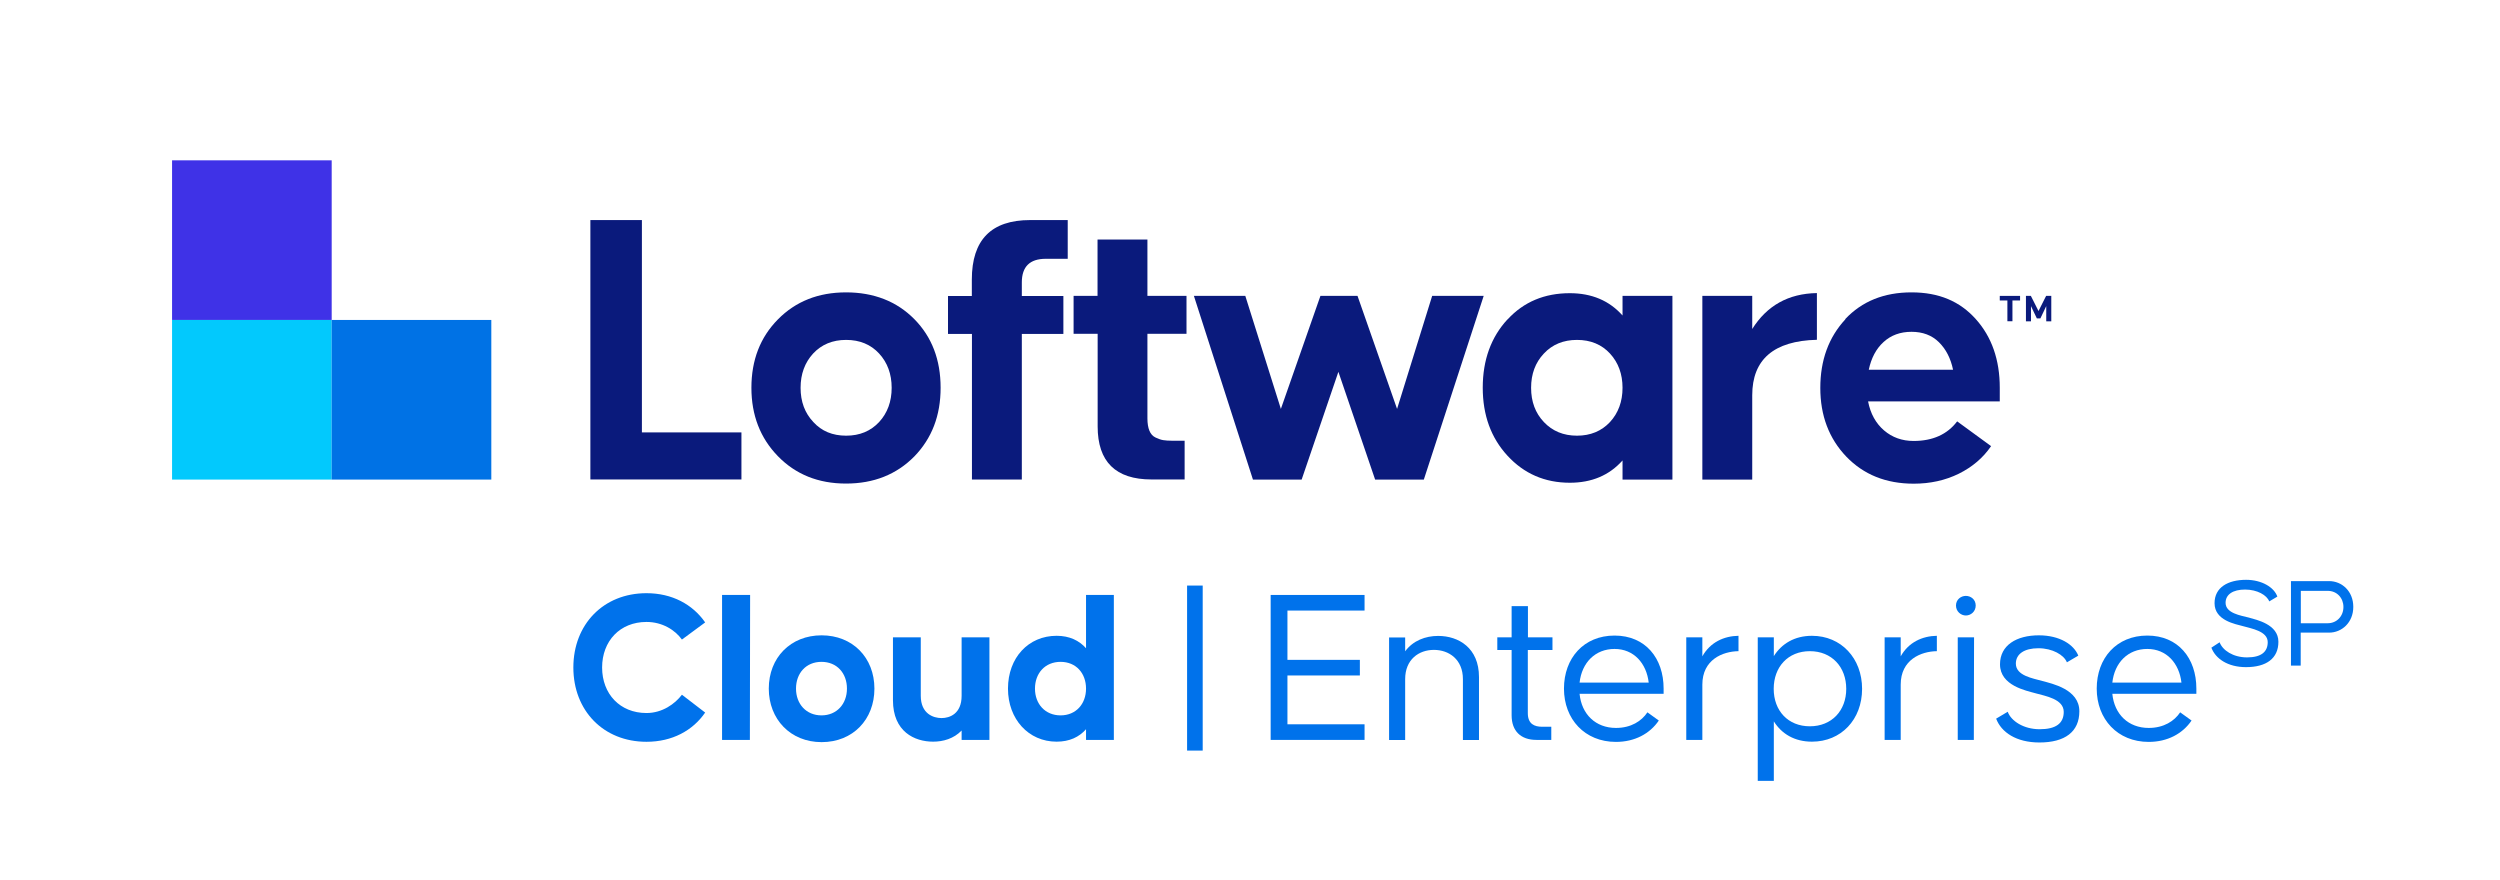
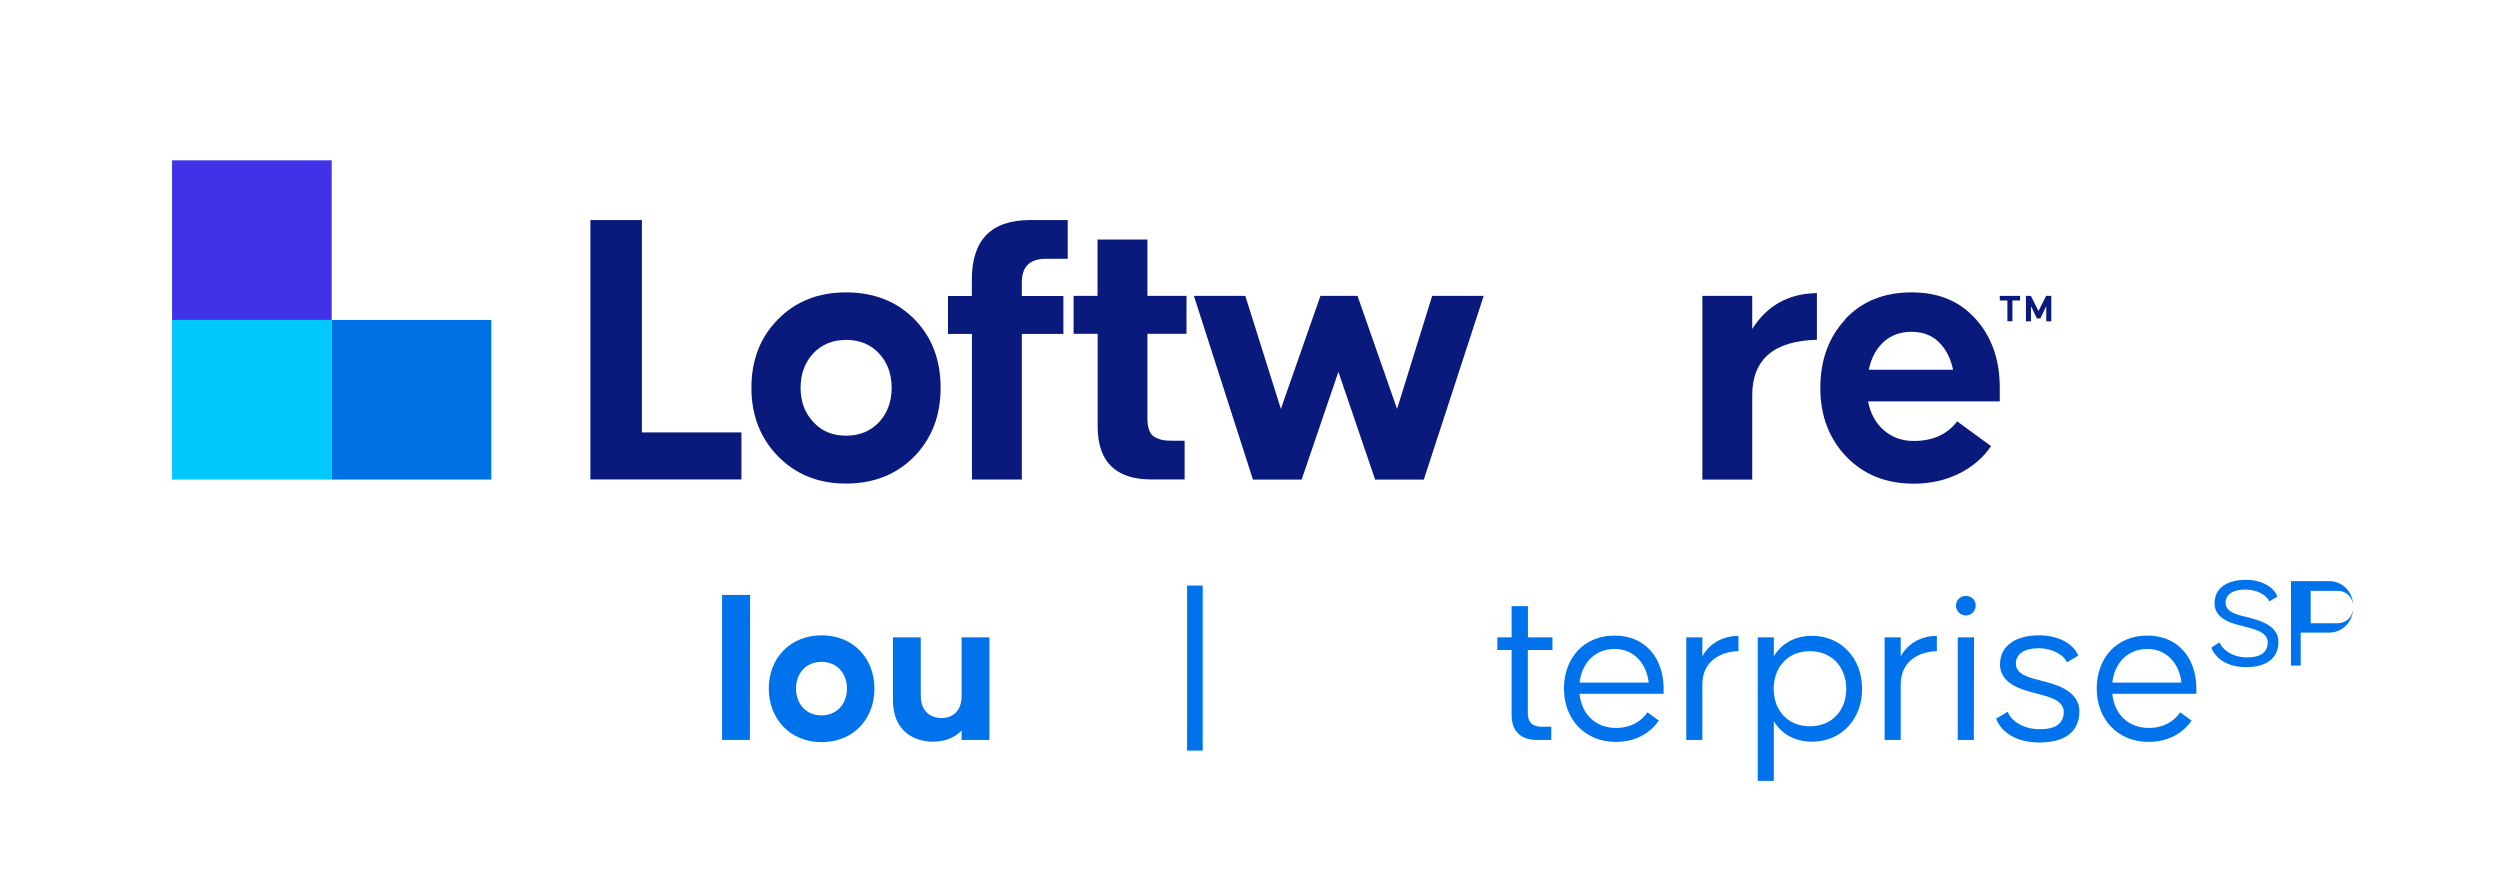
<svg xmlns="http://www.w3.org/2000/svg" id="Layer_1" data-name="Layer 1" viewBox="0 0 213 75">
  <defs>
    <style>
      .cls-1 {
        fill: #3f32e7;
      }

      .cls-1, .cls-2, .cls-3, .cls-4, .cls-5 {
        stroke-width: 0px;
      }

      .cls-2 {
        fill: #0a1a7c;
      }

      .cls-3 {
        fill: #02c9fd;
      }

      .cls-4 {
        fill: #0072e5;
      }

      .cls-5 {
        fill: #0072eb;
      }
    </style>
  </defs>
  <g>
    <rect class="cls-1" x="14.66" y="13.66" width="13.6" height="13.6" />
    <rect class="cls-3" x="14.66" y="27.26" width="13.6" height="13.6" />
    <rect class="cls-4" x="28.26" y="27.26" width="13.6" height="13.6" />
    <path class="cls-2" d="M50.3,40.86v-22.11h4.39v18.09h8.48v4.01h-12.87Z" />
    <path class="cls-2" d="M64.02,33.04c0-2.36.75-4.3,2.26-5.83,1.51-1.53,3.44-2.3,5.8-2.3s4.32.76,5.82,2.28c1.5,1.52,2.24,3.47,2.24,5.85s-.75,4.31-2.24,5.85c-1.52,1.54-3.46,2.31-5.82,2.31s-4.29-.78-5.8-2.33c-1.51-1.55-2.26-3.5-2.26-5.83ZM68.21,33.04c0,1.18.36,2.15,1.09,2.92.7.77,1.63,1.16,2.79,1.16s2.09-.39,2.81-1.16c.71-.77,1.07-1.75,1.07-2.92s-.36-2.15-1.07-2.92c-.71-.77-1.65-1.16-2.81-1.16s-2.09.39-2.81,1.16c-.71.77-1.07,1.75-1.07,2.92Z" />
    <path class="cls-2" d="M82.8,25.21v-1.39c0-3.38,1.65-5.07,4.97-5.07h3.2v3.3h-1.87c-1.36,0-2.04.67-2.04,2.01v1.16h3.54v3.23h-3.54v12.41h-4.25v-12.41h-2.04v-3.23h2.04Z" />
    <path class="cls-2" d="M91.47,28.44v-3.23h2.04v-4.8h4.25v4.8h3.33v3.23h-3.33v7.21c0,.43.06.78.17,1.05.11.27.29.47.53.58.24.11.45.19.65.22.19.03.45.05.77.05h1.05v3.3h-2.82c-3.06,0-4.59-1.51-4.59-4.52v-7.89h-2.04Z" />
    <path class="cls-2" d="M101.71,25.21h4.39l3.03,9.63,3.37-9.63h3.16l3.37,9.63,2.99-9.63h4.39l-5.1,15.65h-4.15l-3.13-9.18-3.13,9.18h-4.15l-5.03-15.65Z" />
-     <path class="cls-2" d="M128.44,27.22c1.38-1.5,3.15-2.24,5.31-2.24,1.86,0,3.36.63,4.49,1.9v-1.67h4.25v15.65h-4.25v-1.63c-1.13,1.27-2.63,1.9-4.49,1.9-2.13,0-3.9-.77-5.31-2.3-1.41-1.53-2.11-3.46-2.11-5.8s.7-4.3,2.11-5.82ZM130.45,33.04c0,1.18.36,2.15,1.09,2.92.73.77,1.67,1.16,2.82,1.16s2.09-.39,2.81-1.16c.71-.77,1.07-1.75,1.07-2.92s-.36-2.15-1.07-2.92c-.71-.77-1.65-1.16-2.81-1.16s-2.1.39-2.82,1.16c-.73.77-1.09,1.75-1.09,2.92Z" />
    <path class="cls-2" d="M149.29,25.21v2.82c1.25-1.99,3.08-3.02,5.51-3.06v3.98c-3.67.09-5.51,1.67-5.51,4.73v7.18h-4.25v-15.65h4.25Z" />
    <path class="cls-2" d="M157.21,27.19c1.43-1.52,3.31-2.28,5.65-2.28s4.12.76,5.48,2.28c1.36,1.52,2.04,3.47,2.04,5.85v1.16h-11.22c.2,1.04.66,1.87,1.36,2.47.7.6,1.54.9,2.52.9,1.63,0,2.87-.56,3.71-1.67l2.89,2.11c-.68,1-1.6,1.78-2.75,2.35-1.16.57-2.44.85-3.84.85-2.36,0-4.27-.77-5.75-2.31-1.47-1.54-2.21-3.49-2.21-5.85s.71-4.31,2.14-5.85ZM159.22,31.5h7.18c-.2-.97-.61-1.76-1.21-2.35-.6-.59-1.38-.88-2.33-.88s-1.75.29-2.38.87c-.64.58-1.05,1.37-1.26,2.36Z" />
    <path class="cls-2" d="M170.38,25.21h1.73v.39h-.65v1.77h-.43v-1.77h-.65v-.39Z" />
    <path class="cls-2" d="M173.03,25.21l.65,1.29.65-1.29h.44v2.17h-.43v-1.3l-.5,1.05h-.3l-.5-1.05v1.3h-.43v-2.17h.44Z" />
  </g>
  <g>
-     <path class="cls-5" d="M48.85,56.87c0-3.67,2.56-6.33,6.23-6.33,2.18,0,3.93.95,5,2.49l-1.98,1.46c-.59-.82-1.67-1.5-3.02-1.5-2.26,0-3.78,1.63-3.78,3.88s1.52,3.88,3.78,3.88c1.35,0,2.43-.78,3.02-1.56l1.98,1.52c-1.06,1.54-2.81,2.49-5,2.49-3.67,0-6.23-2.66-6.23-6.33Z" />
    <path class="cls-5" d="M61.52,50.69h2.39l-.02,12.35h-2.37v-12.35Z" />
    <path class="cls-5" d="M65.5,58.67c0-2.64,1.86-4.54,4.5-4.54s4.5,1.9,4.5,4.54-1.84,4.56-4.5,4.56-4.5-1.96-4.5-4.56ZM72.16,58.67c0-1.31-.85-2.28-2.17-2.28s-2.17.97-2.17,2.28.87,2.28,2.17,2.28,2.17-.97,2.17-2.28Z" />
    <path class="cls-5" d="M76.08,59.66v-5.36h2.37v4.98c0,1.54,1.08,1.9,1.77,1.9s1.71-.36,1.71-1.9v-4.98h2.37v8.74h-2.37v-.8c-.67.7-1.58.95-2.43.95-1.58,0-3.42-.85-3.42-3.53Z" />
-     <path class="cls-5" d="M85.88,58.67c0-2.64,1.75-4.5,4.14-4.5,1.1,0,1.92.4,2.51,1.06v-4.54h2.37v12.35h-2.37v-.91c-.59.67-1.41,1.06-2.51,1.06-2.39,0-4.14-1.92-4.14-4.52ZM92.53,58.67c0-1.31-.85-2.28-2.17-2.28s-2.18.97-2.18,2.28.87,2.28,2.18,2.28,2.17-.97,2.17-2.28Z" />
    <path class="cls-5" d="M101.14,63.95v-14.06h1.33v14.06h-1.33Z" />
-     <path class="cls-5" d="M109.69,52.02v4.2h6.17v1.33h-6.17v4.16h6.57v1.33h-8v-12.35h8v1.33h-6.57Z" />
-     <path class="cls-5" d="M126.01,57.67v5.38h-1.37v-5.19c0-1.67-1.18-2.49-2.47-2.49s-2.45.82-2.45,2.49v5.19h-1.37v-8.74h1.37v1.18c.67-.91,1.73-1.31,2.81-1.31,1.75,0,3.48,1.03,3.48,3.5Z" />
    <path class="cls-5" d="M130.17,55.38v5.38c0,.93.57,1.16,1.22,1.16h.78v1.12h-1.27c-1.33,0-2.11-.76-2.11-2.09v-5.57h-1.22v-1.08h1.22v-2.66h1.39v2.66h2.09v1.08h-2.09Z" />
    <path class="cls-5" d="M141.74,58.67v.44h-7.16c.17,1.75,1.37,2.91,3.1,2.91,1.29,0,2.19-.59,2.68-1.33l.97.7c-.76,1.12-2.05,1.82-3.65,1.82-2.66,0-4.43-1.94-4.43-4.54s1.69-4.52,4.31-4.52,4.18,1.92,4.18,4.52ZM134.58,58.16h5.89c-.19-1.65-1.27-2.87-2.91-2.87s-2.79,1.16-2.98,2.87Z" />
    <path class="cls-5" d="M148.12,54.17v1.31c-1.35.02-3.08.72-3.08,2.85v4.71h-1.37v-8.74h1.37v1.62c.67-1.2,1.84-1.73,3.08-1.75Z" />
    <path class="cls-5" d="M158.65,58.69c0,2.62-1.79,4.5-4.27,4.5-1.48,0-2.58-.66-3.25-1.73v5.07h-1.37v-12.23h1.37v1.6c.67-1.06,1.77-1.73,3.25-1.73,2.49,0,4.27,1.92,4.27,4.52ZM157.3,58.69c0-1.86-1.23-3.21-3.1-3.21s-3.08,1.35-3.08,3.21,1.22,3.19,3.08,3.19,3.1-1.33,3.1-3.19Z" />
    <path class="cls-5" d="M165.02,54.17v1.31c-1.35.02-3.08.72-3.08,2.85v4.71h-1.37v-8.74h1.37v1.62c.67-1.2,1.84-1.73,3.08-1.75Z" />
    <path class="cls-5" d="M166.65,51.59c0-.51.42-.82.84-.82s.84.3.84.82-.42.85-.84.85-.84-.34-.84-.85ZM166.8,63.04v-8.74h1.39l-.02,8.74h-1.37Z" />
    <path class="cls-5" d="M171.06,60.65c.29.78,1.35,1.48,2.72,1.48s2.05-.49,2.05-1.48c0-1.1-1.58-1.35-2.39-1.58s-3.04-.65-3.04-2.47c0-1.63,1.41-2.47,3.31-2.47,1.77,0,2.98.78,3.36,1.73l-.97.57c-.25-.63-1.23-1.2-2.43-1.2s-1.92.49-1.92,1.31c0,1.03,1.44,1.25,2.26,1.48.82.23,3.15.7,3.15,2.58,0,1.75-1.23,2.66-3.4,2.66-1.98,0-3.25-.87-3.69-2.03l.99-.59Z" />
    <path class="cls-5" d="M187.13,58.67v.44h-7.16c.17,1.75,1.37,2.91,3.1,2.91,1.29,0,2.19-.59,2.68-1.33l.97.7c-.76,1.12-2.05,1.82-3.65,1.82-2.66,0-4.43-1.94-4.43-4.54s1.69-4.52,4.31-4.52,4.18,1.92,4.18,4.52ZM179.97,58.16h5.89c-.19-1.65-1.27-2.87-2.91-2.87s-2.79,1.16-2.98,2.87Z" />
    <path class="cls-5" d="M189.11,54.72c.25.68,1.14,1.29,2.34,1.29s1.76-.47,1.76-1.3c0-.94-1.41-1.16-2.06-1.35-.7-.19-2.47-.49-2.47-1.97,0-1.35,1.15-1.99,2.69-1.99,1.33,0,2.39.64,2.66,1.43l-.69.41c-.2-.53-1.02-1.01-2.06-1.01s-1.66.42-1.66,1.13c0,.89,1.29,1.08,1.99,1.26.64.19,2.51.56,2.51,2.06,0,1.42-1.03,2.16-2.76,2.16-1.55,0-2.6-.72-2.95-1.66l.69-.45Z" />
-     <path class="cls-5" d="M200.5,51.71c0,1.33-.98,2.19-2.06,2.19h-2.42v2.81h-.83v-7.2h3.25c1.09,0,2.06.86,2.06,2.19ZM199.66,51.71c0-.76-.55-1.37-1.34-1.37h-2.29v2.76h2.29c.78,0,1.34-.61,1.34-1.38Z" />
+     <path class="cls-5" d="M200.5,51.71c0,1.33-.98,2.19-2.06,2.19h-2.42v2.81h-.83v-7.2h3.25c1.09,0,2.06.86,2.06,2.19Zc0-.76-.55-1.37-1.34-1.37h-2.29v2.76h2.29c.78,0,1.34-.61,1.34-1.38Z" />
  </g>
</svg>